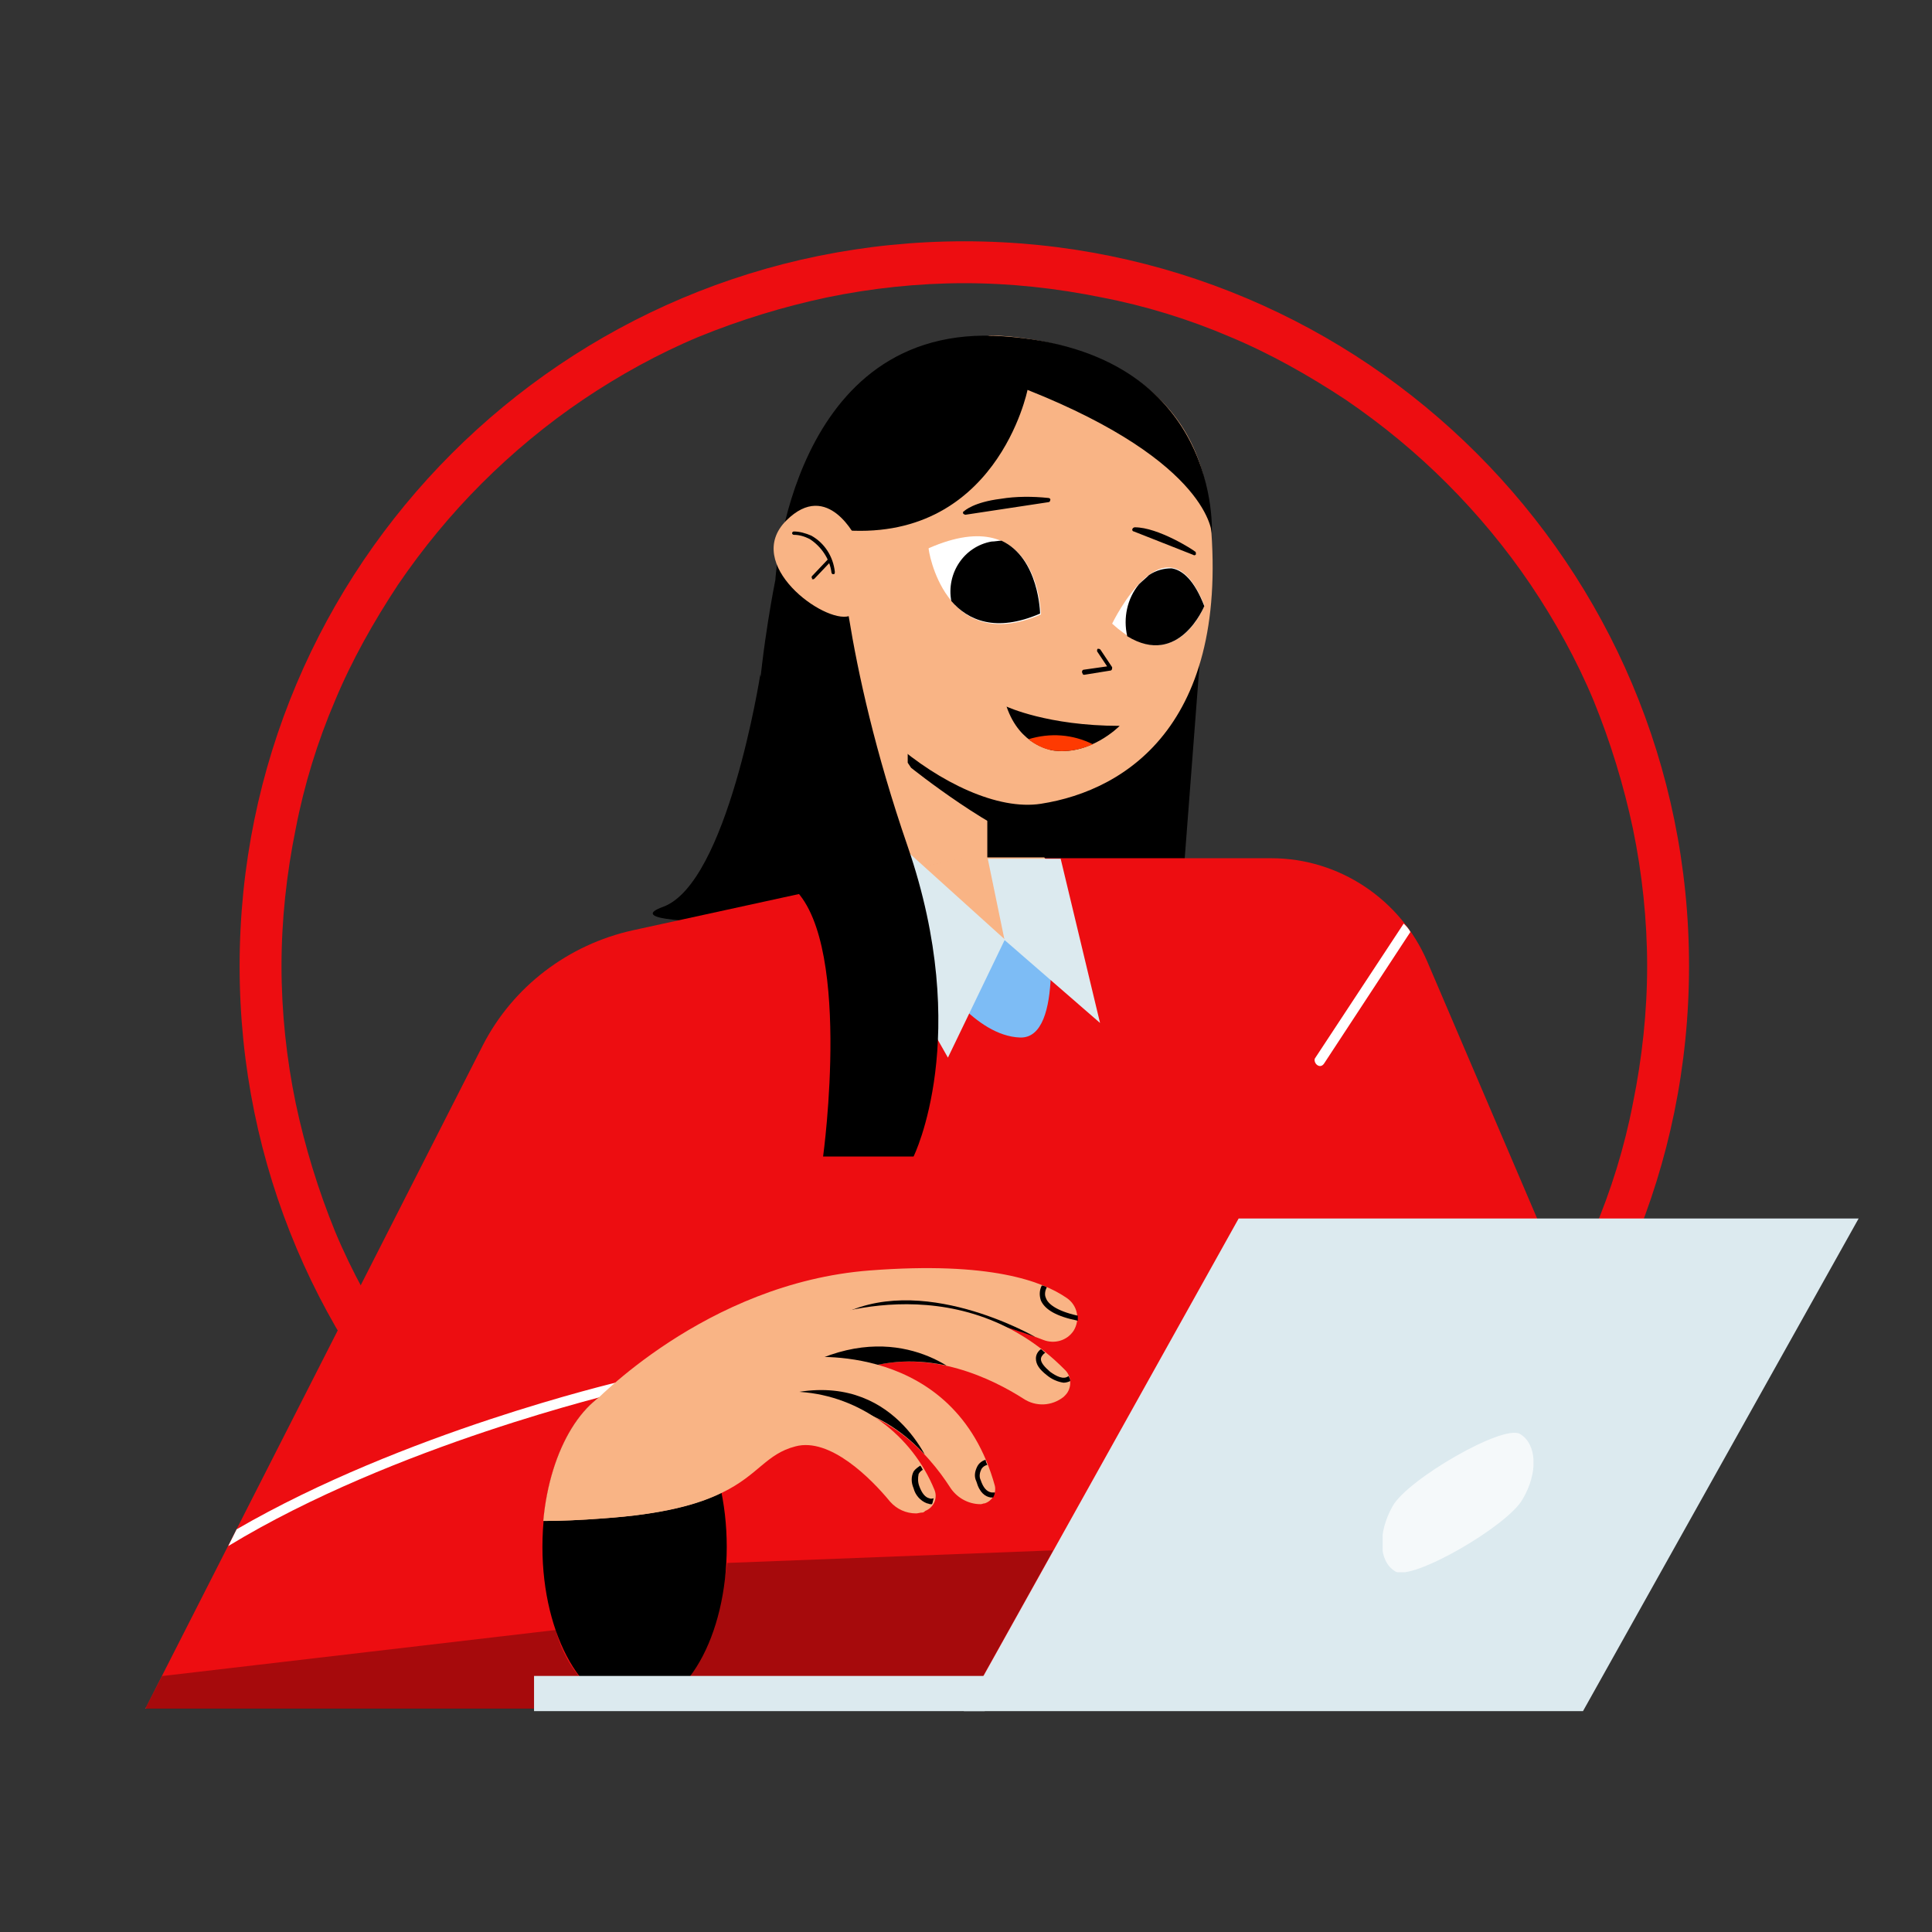
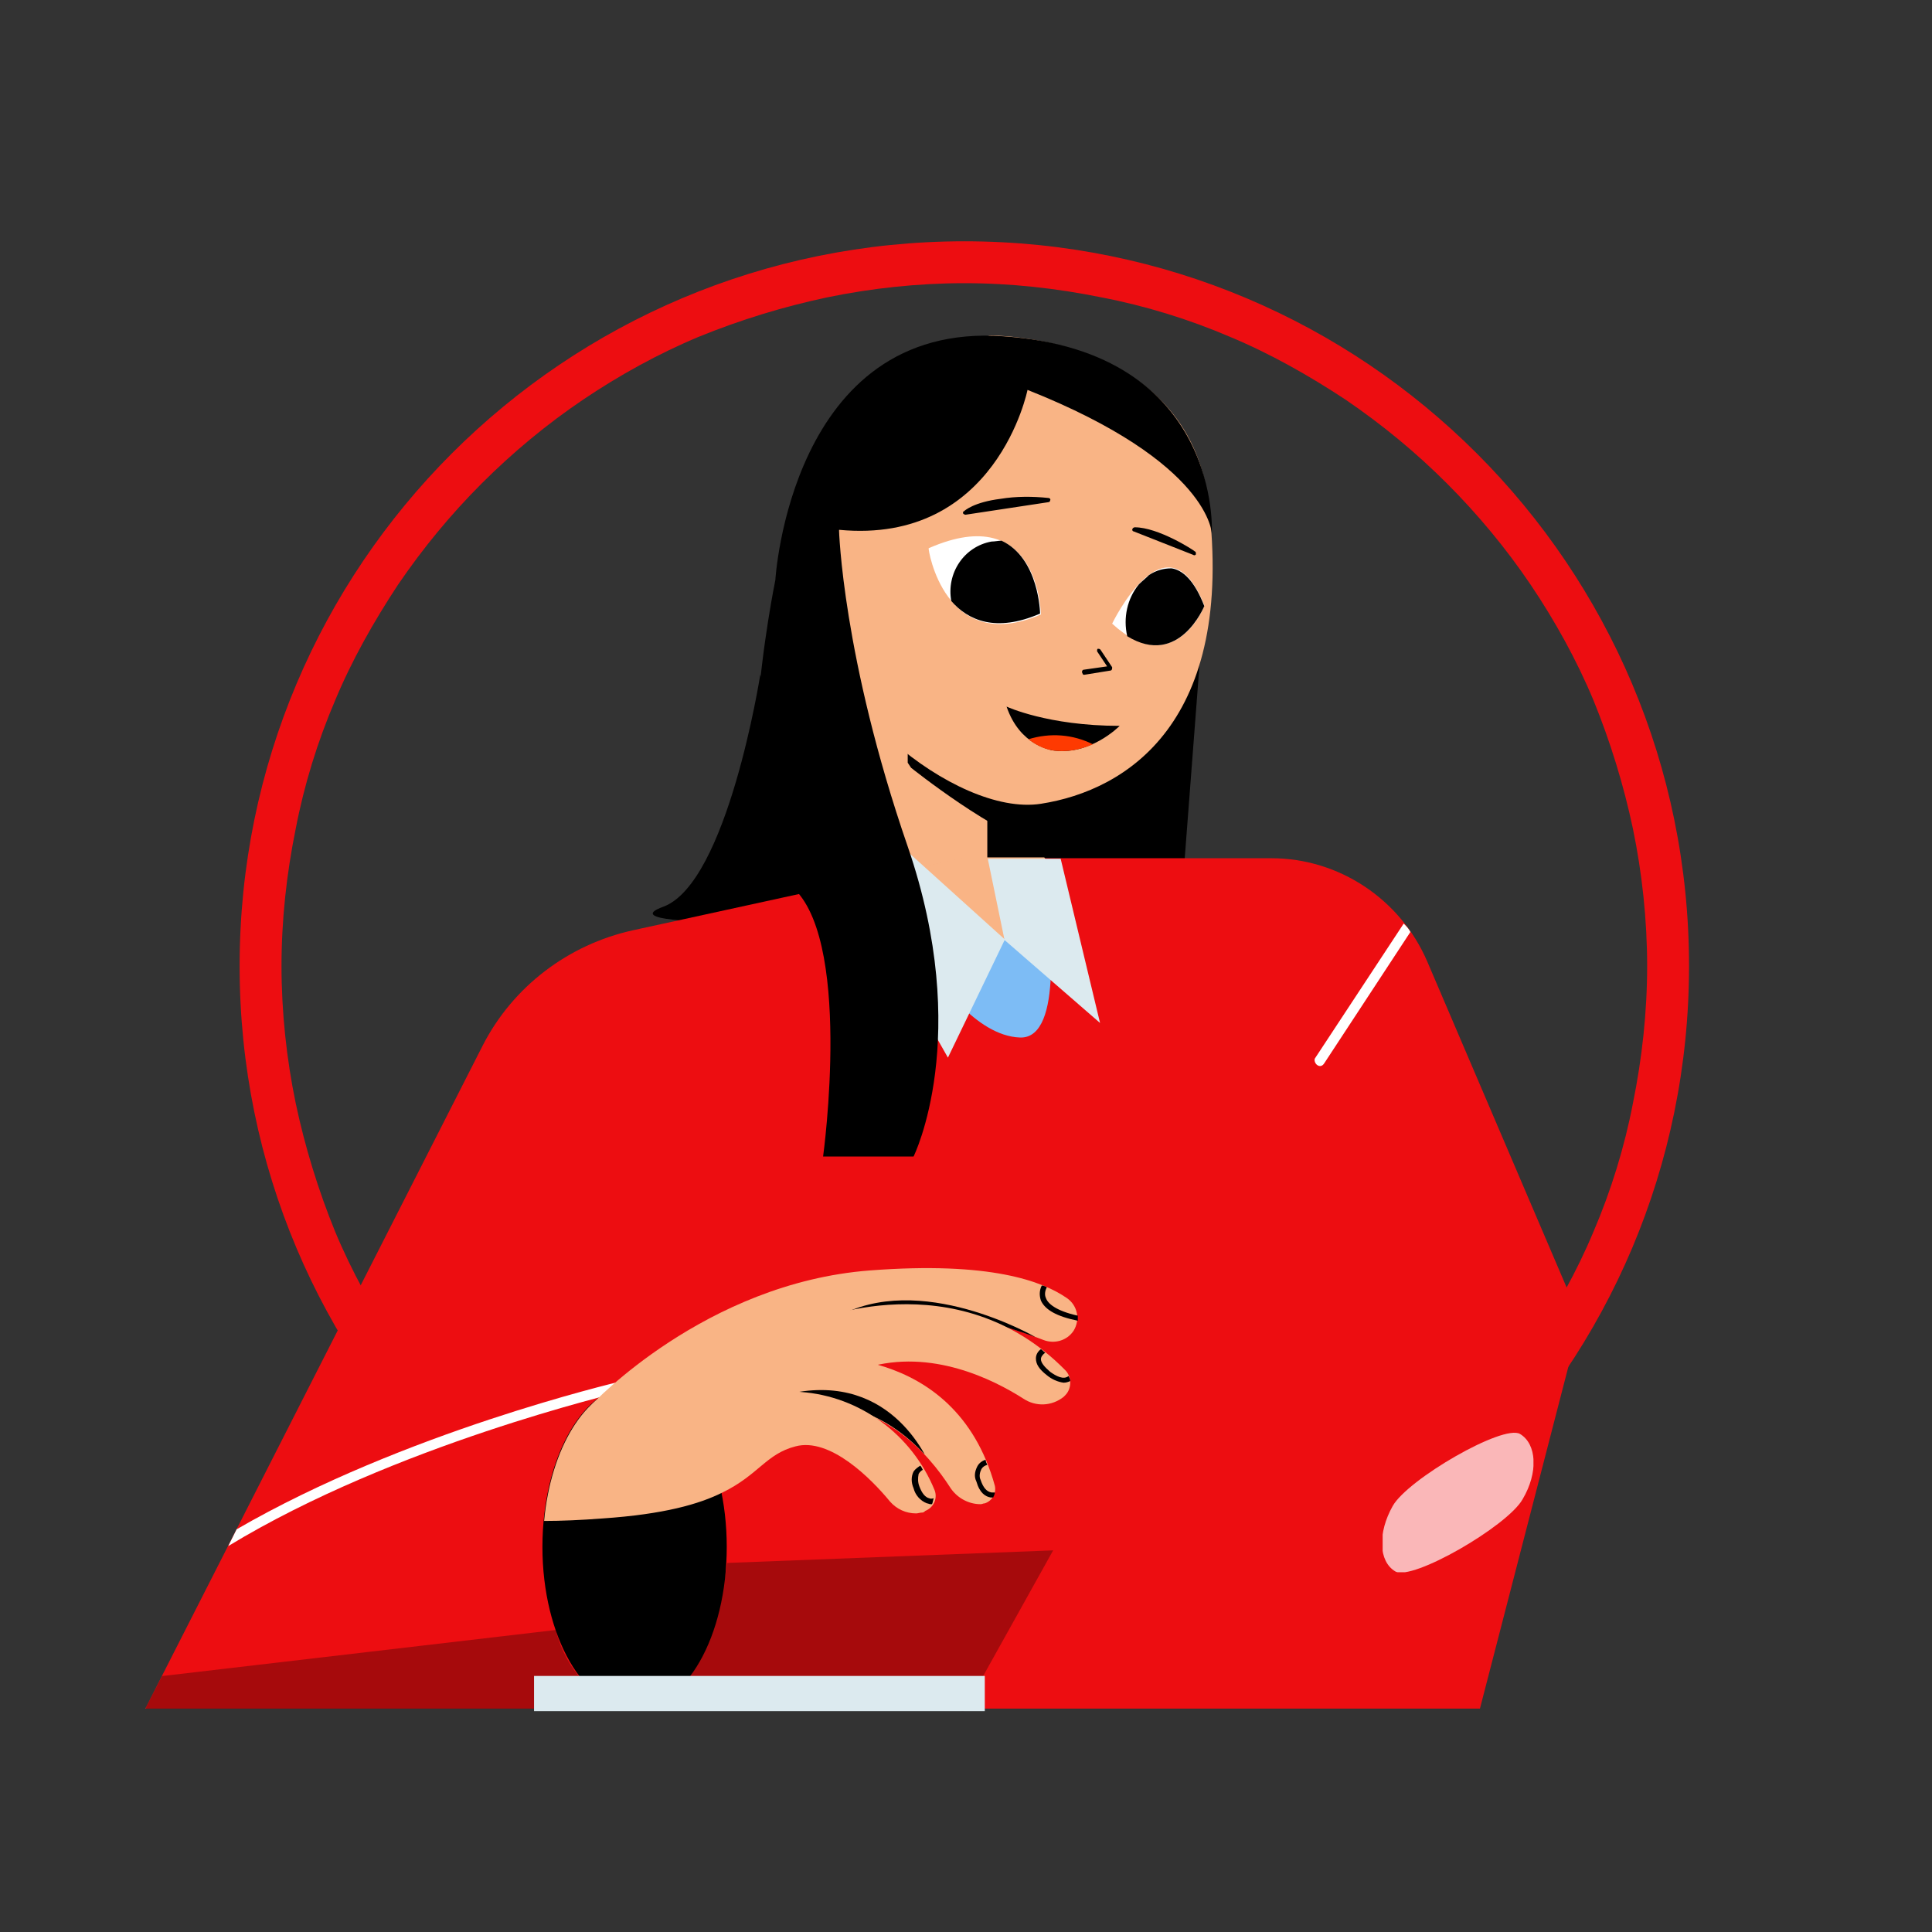
<svg xmlns="http://www.w3.org/2000/svg" xmlns:xlink="http://www.w3.org/1999/xlink" version="1.1" id="Calque_1" x="0px" y="0px" viewBox="0 0 230.6 230.6" style="enable-background:new 0 0 230.6 230.6;" xml:space="preserve">
  <rect x="0" y="0" width="230.6" height="230.6" fill="#333333" stroke="none" />
  <style type="text/css">
	.st0{fill:none;}
	.st1{fill:#ED0D11;}
	.st2{fill:#F9B485;}
	.st3{fill:#FE3A01;}
	.st4{fill:#FFFFFF;}
	.st5{opacity:0.3;}
	.st6{clip-path:url(#SVGID_00000082341225143975028760000005690905878921308319_);}
	.st7{fill:#000300;}
	.st8{clip-path:url(#SVGID_00000150783987875454339580000001329393935800476076_);}
	.st9{fill:#7DBCF5;}
	.st10{fill:#DCEAEF;}
	.st11{opacity:0.7;}
	.st12{clip-path:url(#SVGID_00000141437433279539354330000015377885247338595491_);}
	.st13{clip-path:url(#SVGID_00000125600461178407591590000009090453259289848482_);}
	.st14{clip-path:url(#SVGID_00000133505281083351922860000014278473975397783222_);}
	.st15{clip-path:url(#SVGID_00000170963481831509326000000010168203532665210757_);}
</style>
  <path class="st0" d="M115.1,28.8c47.8,0,86.5,38.7,86.5,86.5s-38.7,86.5-86.5,86.5s-86.5-38.7-86.5-86.5S67.3,28.8,115.1,28.8z" />
  <path class="st1" d="M115.1,33.8c-5.5,0-11.1,0.6-16.4,1.7c-5.2,1.1-10.4,2.7-15.3,4.7c-4.8,2-9.5,4.6-13.8,7.5  c-4.3,2.9-8.4,6.3-12.1,10s-7,7.7-10,12.1c-2.9,4.4-5.5,9-7.5,13.8c-2.1,4.9-3.7,10.1-4.7,15.3c-1.1,5.4-1.7,10.9-1.7,16.4  s0.6,11.1,1.7,16.4c1.1,5.2,2.7,10.4,4.7,15.3c2,4.8,4.6,9.5,7.5,13.8c2.9,4.3,6.3,8.4,10,12.1s7.7,7,12.1,10  c4.4,2.9,9,5.5,13.8,7.5c4.9,2.1,10.1,3.7,15.3,4.7c5.4,1.1,10.9,1.7,16.4,1.7s11.1-0.6,16.4-1.7c5.2-1.1,10.4-2.7,15.3-4.7  c4.8-2,9.5-4.6,13.8-7.5c4.3-2.9,8.4-6.3,12.1-10s7-7.7,10-12.1c2.9-4.4,5.5-9,7.5-13.8c2.1-4.9,3.7-10.1,4.7-15.3  c1.1-5.4,1.7-10.9,1.7-16.4s-0.6-11.1-1.7-16.4c-1.1-5.2-2.7-10.4-4.7-15.3c-2-4.8-4.6-9.5-7.5-13.8c-2.9-4.3-6.3-8.4-10-12.1  s-7.7-7-12.1-10c-4.4-2.9-9-5.5-13.8-7.5c-4.9-2.1-10.1-3.7-15.3-4.7C126.1,34.4,120.6,33.8,115.1,33.8 M115.1,28.8  c47.8,0,86.5,38.7,86.5,86.5s-38.7,86.5-86.5,86.5s-86.5-38.7-86.5-86.5S67.3,28.8,115.1,28.8z" />
  <g id="Groupe_924" transform="translate(860.843 32.437)">
    <g>
      <g id="Groupe_947">
        <g id="Groupe_934">
          <g>
            <g id="Groupe_933">
              <path id="Tracé_11554" d="M-770.1,48.1c0,0-3.9,24.9-11.6,27.7s23.2,1.6,23.2,1.6L-770.1,48.1z" />
              <path id="Tracé_11555" d="M-716.4,30.3l-3.9,51l-43.7,0.4l1.3-40.2L-716.4,30.3z" />
              <rect id="Rectangle_487" x="-759.4" y="45.5" class="st2" width="16.4" height="34.2" />
              <path id="Tracé_11556" d="M-736.1,55.6v13.1c-5.9-1.4-16-9.5-16-9.5l-0.4-0.6V48.1h3.4L-736.1,55.6z" />
              <path id="Tracé_11557" class="st2" d="M-742.7,7.6c0,0,23.6-0.2,26.1,19.9c3.2,26.2-9.7,34.4-20,36s-27.7-13.3-26.6-23.4        S-752.3,10.9-742.7,7.6" />
              <path id="Tracé_11558" d="M-740.7,51.9c0,0,4.9,2.3,13.5,2.3c0,0-3.6,3.7-8.2,2.9C-735.4,57-739.1,56.6-740.7,51.9" />
              <path id="Tracé_11559" class="st3" d="M-738.1,55.8c0.8,0.6,1.7,1.1,2.7,1.3c1.7,0.3,3.4,0,5-0.7        C-732.8,55.2-735.5,55-738.1,55.8" />
              <path id="Tracé_11560" class="st4" d="M-736.6,40.9c0,0-0.2-13.7-13.4-7.9C-750.1,33-748.1,45.9-736.6,40.9" />
              <path id="Tracé_11561" class="st4" d="M-728.1,42c0,0,6.5-13.5,11-2.2C-717,39.9-720.7,48.8-728.1,42" />
              <path id="Tracé_11562" d="M-725.4,30.7c2.8,0,7.1,2.8,7.1,2.8L-725.4,30.7z" />
              <path id="Tracé_11563" d="M-725.4,30.5c-0.1,0-0.3,0.1-0.3,0.3c0,0.1,0.1,0.2,0.2,0.2l7.1,2.8c0.1,0.1,0.3,0,0.3-0.1        c0-0.1,0-0.3-0.1-0.3C-718.4,33.2-722.6,30.5-725.4,30.5" />
              <path id="Tracé_11564" d="M-745.7,28.8c0,0,2.4-2.2,9.9-1.5L-745.7,28.8z" />
              <path id="Tracé_11565" d="M-735.7,27c0.1,0,0.3,0.1,0.2,0.3c0,0.1-0.1,0.2-0.2,0.2l-9.9,1.5c-0.1,0-0.3-0.1-0.3-0.2        c0-0.1,0-0.2,0.1-0.2c0.1-0.1,1.2-1.1,4.4-1.5C-739.6,26.8-737.6,26.8-735.7,27 M-738.4,27.4c-2-0.1-3.9,0.2-5.7,0.9        L-738.4,27.4z" />
              <path id="Tracé_11566" d="M-731.5,48.1c0,0,0.1,0,0.1,0l3.1-0.5c0.1,0,0.2-0.1,0.2-0.3c0,0,0-0.1,0-0.1l-1.4-2.1        c-0.1-0.1-0.2-0.1-0.3-0.1s-0.1,0.2-0.1,0.3c0,0,0,0,0,0l1.2,1.8l-2.8,0.4c-0.1,0-0.2,0.1-0.2,0.3        C-731.6,48-731.6,48.1-731.5,48.1" />
              <path id="Tracé_11567" d="M-741.3,32.1L-741.3,32.1c4.5,2.1,4.6,8.7,4.6,8.7c-5.3,2.3-8.6,0.8-10.6-1.5        c-0.6-3.3,1.5-6.5,4.8-7.1C-742.1,32.2-741.7,32.1-741.3,32.1" />
              <path id="Tracé_11568" d="M-721,35.4c1.3,0.2,2.7,1.4,3.9,4.5c0,0-3,7.4-9.2,3.6c-0.5-2.2,0-4.5,1.4-6.2        c0.4-0.4,0.8-0.7,1.2-1.1C-722.8,35.6-721.9,35.4-721,35.4" />
              <path id="Tracé_11569" class="st1" d="M-672.2,125.1l-18.3-42.8C-693.7,74.9-701,70-709.1,70h-36.8l-39.4,8.6        c-7.7,1.7-14.3,6.7-17.9,13.7l-40.3,79.2h159.3L-672.2,125.1z" />
              <g id="Groupe_926" transform="translate(0 154.615)" class="st5">
                <g id="Groupe_925">
                  <g>
                    <defs>
                      <rect id="SVGID_1_" x="-843.4" y="7.5" width="58.4" height="9.4" />
                    </defs>
                    <clipPath id="SVGID_00000170251156714421064260000004060764352717345460_">
                      <use xlink:href="#SVGID_1_" style="overflow:visible;" />
                    </clipPath>
                    <g id="Groupe_924-2" style="clip-path:url(#SVGID_00000170251156714421064260000004060764352717345460_);">
                      <path id="Tracé_11570" class="st7" d="M-841.5,13l47-5.5c0,0,1.6,8,9.4,9.4h-58.4L-841.5,13z" />
                    </g>
                  </g>
                </g>
              </g>
              <g id="Groupe_929" transform="translate(62.86 145.112)" class="st5">
                <g id="Groupe_928">
                  <g>
                    <defs>
                      <rect id="SVGID_00000005986094067790464910000000714685761707725710_" x="-843.4" y="7.5" width="45.4" height="19.2" />
                    </defs>
                    <clipPath id="SVGID_00000169550970748422181430000016129610751643713981_">
                      <use xlink:href="#SVGID_00000005986094067790464910000000714685761707725710_" style="overflow:visible;" />
                    </clipPath>
                    <g id="Groupe_927" style="clip-path:url(#SVGID_00000169550970748422181430000016129610751643713981_);">
                      <path id="Tracé_11571" class="st7" d="M-836.9,9l38.9-1.5l-10.7,19.2l-34.7-1.9C-843.4,24.8-838.7,21.4-836.9,9" />
                    </g>
                  </g>
                </g>
              </g>
              <path id="Tracé_11572" class="st2" d="M-758.9,72.8L-758.9,72.8c0,0-2.4,10.5,9.7,10.6s17.1-8.3,13-13.5h-9.6L-758.9,72.8z" />
              <path id="Tracé_10931_00000158720713294003625260000009438788070450347158_" class="st9" d="M-749,84.1c0,0,4.5,7.1,9.9,7.3        s3.3-14.7,3.3-14.7L-749,84.1z" />
              <path id="Tracé_10932_00000154416576667175036260000004097412547422338955_" class="st10" d="M-740.9,79.7l-11.3-10.2        l-7.3,3.5l11.8,20.8L-740.9,79.7z" />
              <path id="Tracé_11573" d="M-796.1,152.2c0-10.7,4.9-19.3,11-19.3c6.1,0,11,8.6,11,19.3s-4.9,19.3-11,19.3        C-791.1,171.5-796.1,162.9-796.1,152.2" />
-               <path id="Tracé_11574" class="st10" d="M-745.8,171.8h73.9l32.9-58.8H-713L-745.8,171.8z" />
              <rect id="Rectangle_490" x="-797.1" y="167.6" class="st10" width="53.8" height="4.2" />
              <g id="Groupe_932" transform="translate(147.587 131.019)" class="st11">
                <g id="Groupe_931">
                  <g>
                    <defs>
                      <rect id="SVGID_00000168797247029425559450000005832314552814407311_" x="-843.4" y="7.5" width="18" height="16.7" />
                    </defs>
                    <clipPath id="SVGID_00000069374397747635397060000005864488919622331800_">
                      <use xlink:href="#SVGID_00000168797247029425559450000005832314552814407311_" style="overflow:visible;" />
                    </clipPath>
                    <g id="Groupe_930" style="clip-path:url(#SVGID_00000069374397747635397060000005864488919622331800_);">
                      <path id="Tracé_11575" class="st4" d="M-826.7,15.5c-1.8,3.2-13.2,9.8-15.2,8.6s-2.1-4.6-0.3-7.8S-829,6.5-827,7.7            S-824.8,12.3-826.7,15.5" />
                    </g>
                  </g>
                </g>
              </g>
              <path id="Tracé_11576" class="st4" d="M-786.3,133c-0.1-0.3-0.4-0.5-0.7-0.5c0,0,0,0,0,0c-0.3,0.1-25.6,6-45.6,17.6l-1,2        c19.9-12.1,46.6-18.3,46.8-18.4C-786.4,133.7-786.2,133.4-786.3,133C-786.3,133.1-786.3,133.1-786.3,133" />
              <path id="Tracé_11577" class="st2" d="M-790.2,135.2c0,0,13.5-14.5,33.2-16c14.4-1.1,20.6,1.3,23.5,3.3        c1.3,0.9,1.6,2.6,0.8,3.9c0,0,0,0,0,0c-0.8,1.2-2.3,1.6-3.6,1.1c-3.8-1.5-11.6-4.2-17.8-2.4c-8.4,2.4-24.3,8.6-24.3,8.6        L-790.2,135.2z" />
            </g>
          </g>
        </g>
        <g id="Groupe_936" transform="translate(53.275 111.416)">
          <g>
            <defs>
              <path id="SVGID_00000035524562079528190490000008987741000922060934_" d="M-810.3,7.8c-19.7,1.5-33.2,16-33.2,16l11.8-1.5        c0,0,15.9-6.2,24.3-8.6c6.1-1.8,14,0.9,17.8,2.4c1.3,0.5,2.8,0.1,3.6-1.1c0.9-1.3,0.5-3-0.8-3.9c0,0,0,0,0,0        c-2.5-1.6-7.1-3.5-16.8-3.5C-805.5,7.5-807.8,7.6-810.3,7.8" />
            </defs>
            <clipPath id="SVGID_00000106113140517428939750000008535598793897223065_">
              <use xlink:href="#SVGID_00000035524562079528190490000008987741000922060934_" style="overflow:visible;" />
            </clipPath>
            <g id="Groupe_935" style="clip-path:url(#SVGID_00000106113140517428939750000008535598793897223065_);">
              <path id="Tracé_11578" d="M-790.6,15.7c0,0-13.8-8-23.7-2.3L-790.6,15.7z" />
            </g>
          </g>
        </g>
        <g id="Groupe_938">
          <g>
            <g id="Groupe_937">
              <path id="Tracé_11580" class="st2" d="M-764,125.3c0,0,17.3-7.4,30.3,5.8c0.8,0.8,0.8,2.2,0,3c-0.1,0.1-0.1,0.1-0.2,0.2l0,0        c-1.4,1.1-3.3,1.2-4.8,0.2c-3.6-2.3-11-6-18.7-3.7c-6.4,1.9-12.8,3.5-19.4,4.7L-764,125.3z" />
            </g>
          </g>
        </g>
        <g id="Groupe_940" transform="translate(66.613 115.703)">
          <g>
            <defs>
              <path id="SVGID_00000127759575440422352430000011941292227600759429_" d="M-830.6,9.6l-12.8,10.2c6.5-1.2,13-2.7,19.4-4.7        c7.7-2.3,15.1,1.3,18.7,3.7c1.5,1,3.4,0.9,4.8-0.2l0,0c0.9-0.7,1.1-2.1,0.3-3c0-0.1-0.1-0.1-0.2-0.2c-5-5.1-11.8-8-18.9-7.9        C-823.2,7.5-827,8.2-830.6,9.6" />
            </defs>
            <clipPath id="SVGID_00000044139819723517933980000012420411066846287510_">
              <use xlink:href="#SVGID_00000127759575440422352430000011941292227600759429_" style="overflow:visible;" />
            </clipPath>
            <g id="Groupe_939" style="clip-path:url(#SVGID_00000044139819723517933980000012420411066846287510_);">
-               <path id="Tracé_11581" d="M-830.4,14.4c11.1-5.1,18.1,2.1,18.1,2.1L-830.4,14.4z" />
-             </g>
+               </g>
          </g>
        </g>
        <g id="Groupe_942">
          <g>
            <g id="Groupe_941">
              <path id="Tracé_11583" class="st2" d="M-764.7,129.6c0,0,17.8-2.1,22.6,15.3c0.2,0.9-0.3,1.8-1.2,2.1c-0.2,0-0.3,0.1-0.5,0.1        c-1.5,0-2.9-0.8-3.7-2.1c-2.4-3.7-8.3-10.9-17.8-9.5c-12.7,1.9-18.5,2.3-18.5,2.3l3.2-7.2L-764.7,129.6z" />
            </g>
          </g>
        </g>
        <g id="Groupe_944" transform="translate(59.629 121.992)">
          <g>
            <defs>
              <path id="SVGID_00000099622967792785259480000012347257503470286982_" d="M-824.4,7.6l-15.9,0.9l-3.2,7.2        c0,0,5.8-0.4,18.5-2.3c9.5-1.4,15.4,5.8,17.8,9.5c0.8,1.3,2.2,2.1,3.7,2.1c0.9,0,1.7-0.7,1.7-1.6c0-0.2,0-0.3-0.1-0.5        c-3.8-14-16.1-15.4-20.8-15.4C-823.1,7.5-823.8,7.6-824.4,7.6" />
            </defs>
            <clipPath id="SVGID_00000164476323515953633260000005799105582058154889_">
              <use xlink:href="#SVGID_00000099622967792785259480000012347257503470286982_" style="overflow:visible;" />
            </clipPath>
            <g id="Groupe_943" style="clip-path:url(#SVGID_00000164476323515953633260000005799105582058154889_);">
              <path id="Tracé_11584" d="M-809.2,21.1c0,0-3.9-11.3-15.9-9.4C-825.1,11.8-812.8,14.5-809.2,21.1" />
            </g>
          </g>
        </g>
        <g id="Groupe_946">
          <g>
            <g id="Groupe_945">
              <path id="Tracé_11586" class="st2" d="M-750.8,148.1c-0.2,0-0.5,0.1-0.7,0.1c-1.2,0-2.3-0.5-3.1-1.4        c-2.3-2.8-7.2-7.7-11.3-6.6c-3.5,0.9-4.4,3.4-8.7,5.5c-2.8,1.4-7,2.6-14.3,3.1c-2.6,0.2-5,0.3-7,0.3c0.8-8.7,4.9-15.4,10-16.2        l2.3,0.1l18.3,0.7c7.1,0.5,13.3,5.1,16,11.7c0.4,1-0.1,2.1-1.1,2.5C-750.6,148.1-750.7,148.1-750.8,148.1" />
-               <path id="Tracé_11587" class="st2" d="M-774.7,145.7c-2.8,1.4-7,2.6-14.3,3.1c-2.6,0.2-5,0.3-7,0.3c0.8-8.7,4.9-15.4,10-16.2        c0.3,0,0.6-0.1,0.9-0.1c0.5,0,1,0.1,1.4,0.2C-779.5,134-776.1,139-774.7,145.7" />
              <path id="Tracé_11588" d="M-736,122.5c-0.2-0.4-0.1-0.9,0.1-1.3c-0.2-0.1-0.4-0.2-0.6-0.2c-0.3,0.6-0.3,1.2-0.1,1.8        c0.5,1.1,1.9,1.9,4.4,2.4c0,0,0,0,0,0c0-0.2,0-0.4,0-0.6C-734.9,124-735.8,123.1-736,122.5" />
              <path id="Tracé_11589" d="M-733.1,132.4c0-0.2-0.1-0.4-0.2-0.6c-0.6,0.5-1.5,0-2.2-0.5c-0.7-0.6-1.1-1.1-1.1-1.5        c0-0.3,0.2-0.5,0.4-0.7c0,0,0.1,0,0.1-0.1c-0.2-0.1-0.3-0.3-0.5-0.4c-0.3,0.2-0.6,0.6-0.6,1.1c0,0.7,0.4,1.3,1.3,2        c0.6,0.5,1.3,0.8,2,0.9C-733.6,132.6-733.3,132.5-733.1,132.4" />
              <path id="Tracé_11590" d="M-742.1,145.7c-0.1,0-0.3,0-0.4,0c-0.6-0.1-1-0.6-1.3-1.5c-0.2-0.4-0.1-0.9,0.1-1.3        c0.2-0.3,0.4-0.4,0.7-0.5c-0.1-0.2-0.2-0.4-0.2-0.6c-0.4,0.1-0.8,0.4-1,0.8c-0.3,0.6-0.4,1.2-0.1,1.8c0.4,1.4,1.1,1.8,1.7,1.9        c0.1,0,0.2,0,0.3,0C-742.2,146.1-742.1,145.9-742.1,145.7" />
              <path id="Tracé_11591" d="M-749.9,146.4c-0.5-0.1-0.9-0.6-1.2-1.4c-0.2-0.5-0.2-1-0.1-1.5c0.1-0.2,0.3-0.4,0.5-0.5        c-0.1-0.2-0.2-0.4-0.3-0.5c-0.3,0.2-0.6,0.4-0.8,0.7c-0.3,0.6-0.3,1.3,0,2c0.2,0.8,0.8,1.5,1.6,1.8c0.1,0,0.3,0.1,0.4,0.1        c0.1,0,0.2,0,0.2,0c0.1-0.2,0.1-0.4,0.2-0.7C-749.5,146.4-749.7,146.5-749.9,146.4" />
              <path id="Tracé_11592" class="st4" d="M-703.6,94.7c0.3,0.2,0.6,0.1,0.8-0.2c0,0,0,0,0,0l10.3-15.7c-0.2-0.4-0.5-0.7-0.8-1        l-10.6,16.1C-704,94.1-703.9,94.5-703.6,94.7C-703.6,94.7-703.6,94.7-703.6,94.7" />
              <path id="Tracé_11593" d="M-738.2,14.1c0,0-3.7,18.5-22.5,16.7c0,0,0.4,15.2,8.2,37.8c7.8,22.7,0.7,37,0.7,37h-10.8        c0,0,3.7-26.8-4.1-32.5c-7.9-5.7-1.6-36.3-1.6-36.3s1.8-30.9,27.2-29.1c26.2,1.8,24.9,23.6,24.9,23.6S-716.3,22.8-738.2,14.1" />
-               <path id="Tracé_11594" class="st2" d="M-758.6,31.9c0,0-3.4-7.2-8.4-2.2c-5.2,5.2,4.5,12.3,7.5,11.4        C-753.4,39.4-758.6,31.9-758.6,31.9" />
              <path id="Tracé_11595" d="M-761.4,36.1C-761.4,36.1-761.4,36.1-761.4,36.1c0.2,0,0.2-0.1,0.2-0.3c-0.2-1.8-1.2-3.4-2.8-4.3        c-0.7-0.3-1.4-0.5-2.1-0.5c-0.1,0-0.2,0.1-0.2,0.2c0,0.1,0.1,0.2,0.2,0.2c0.7,0,1.3,0.2,1.9,0.5c1.4,0.9,2.4,2.4,2.6,4        C-761.6,36-761.5,36.1-761.4,36.1" />
              <path id="Tracé_11596" d="M-763.8,36.7c0.1,0,0.1,0,0.2-0.1l1.9-2c0.1-0.1,0.1-0.2,0-0.3c-0.1-0.1-0.2-0.1-0.3,0l-1.9,2        c-0.1,0.1-0.1,0.2,0,0.3C-764,36.7-763.9,36.7-763.8,36.7" />
            </g>
          </g>
        </g>
      </g>
    </g>
  </g>
  <g>
    <path id="Tracé_11194_00000137101311564087742940000018346063219521224849_" class="st10" d="M117.9,102.5h8.7l4.7,19.6l-11.4-9.9   L117.9,102.5z" />
  </g>
</svg>